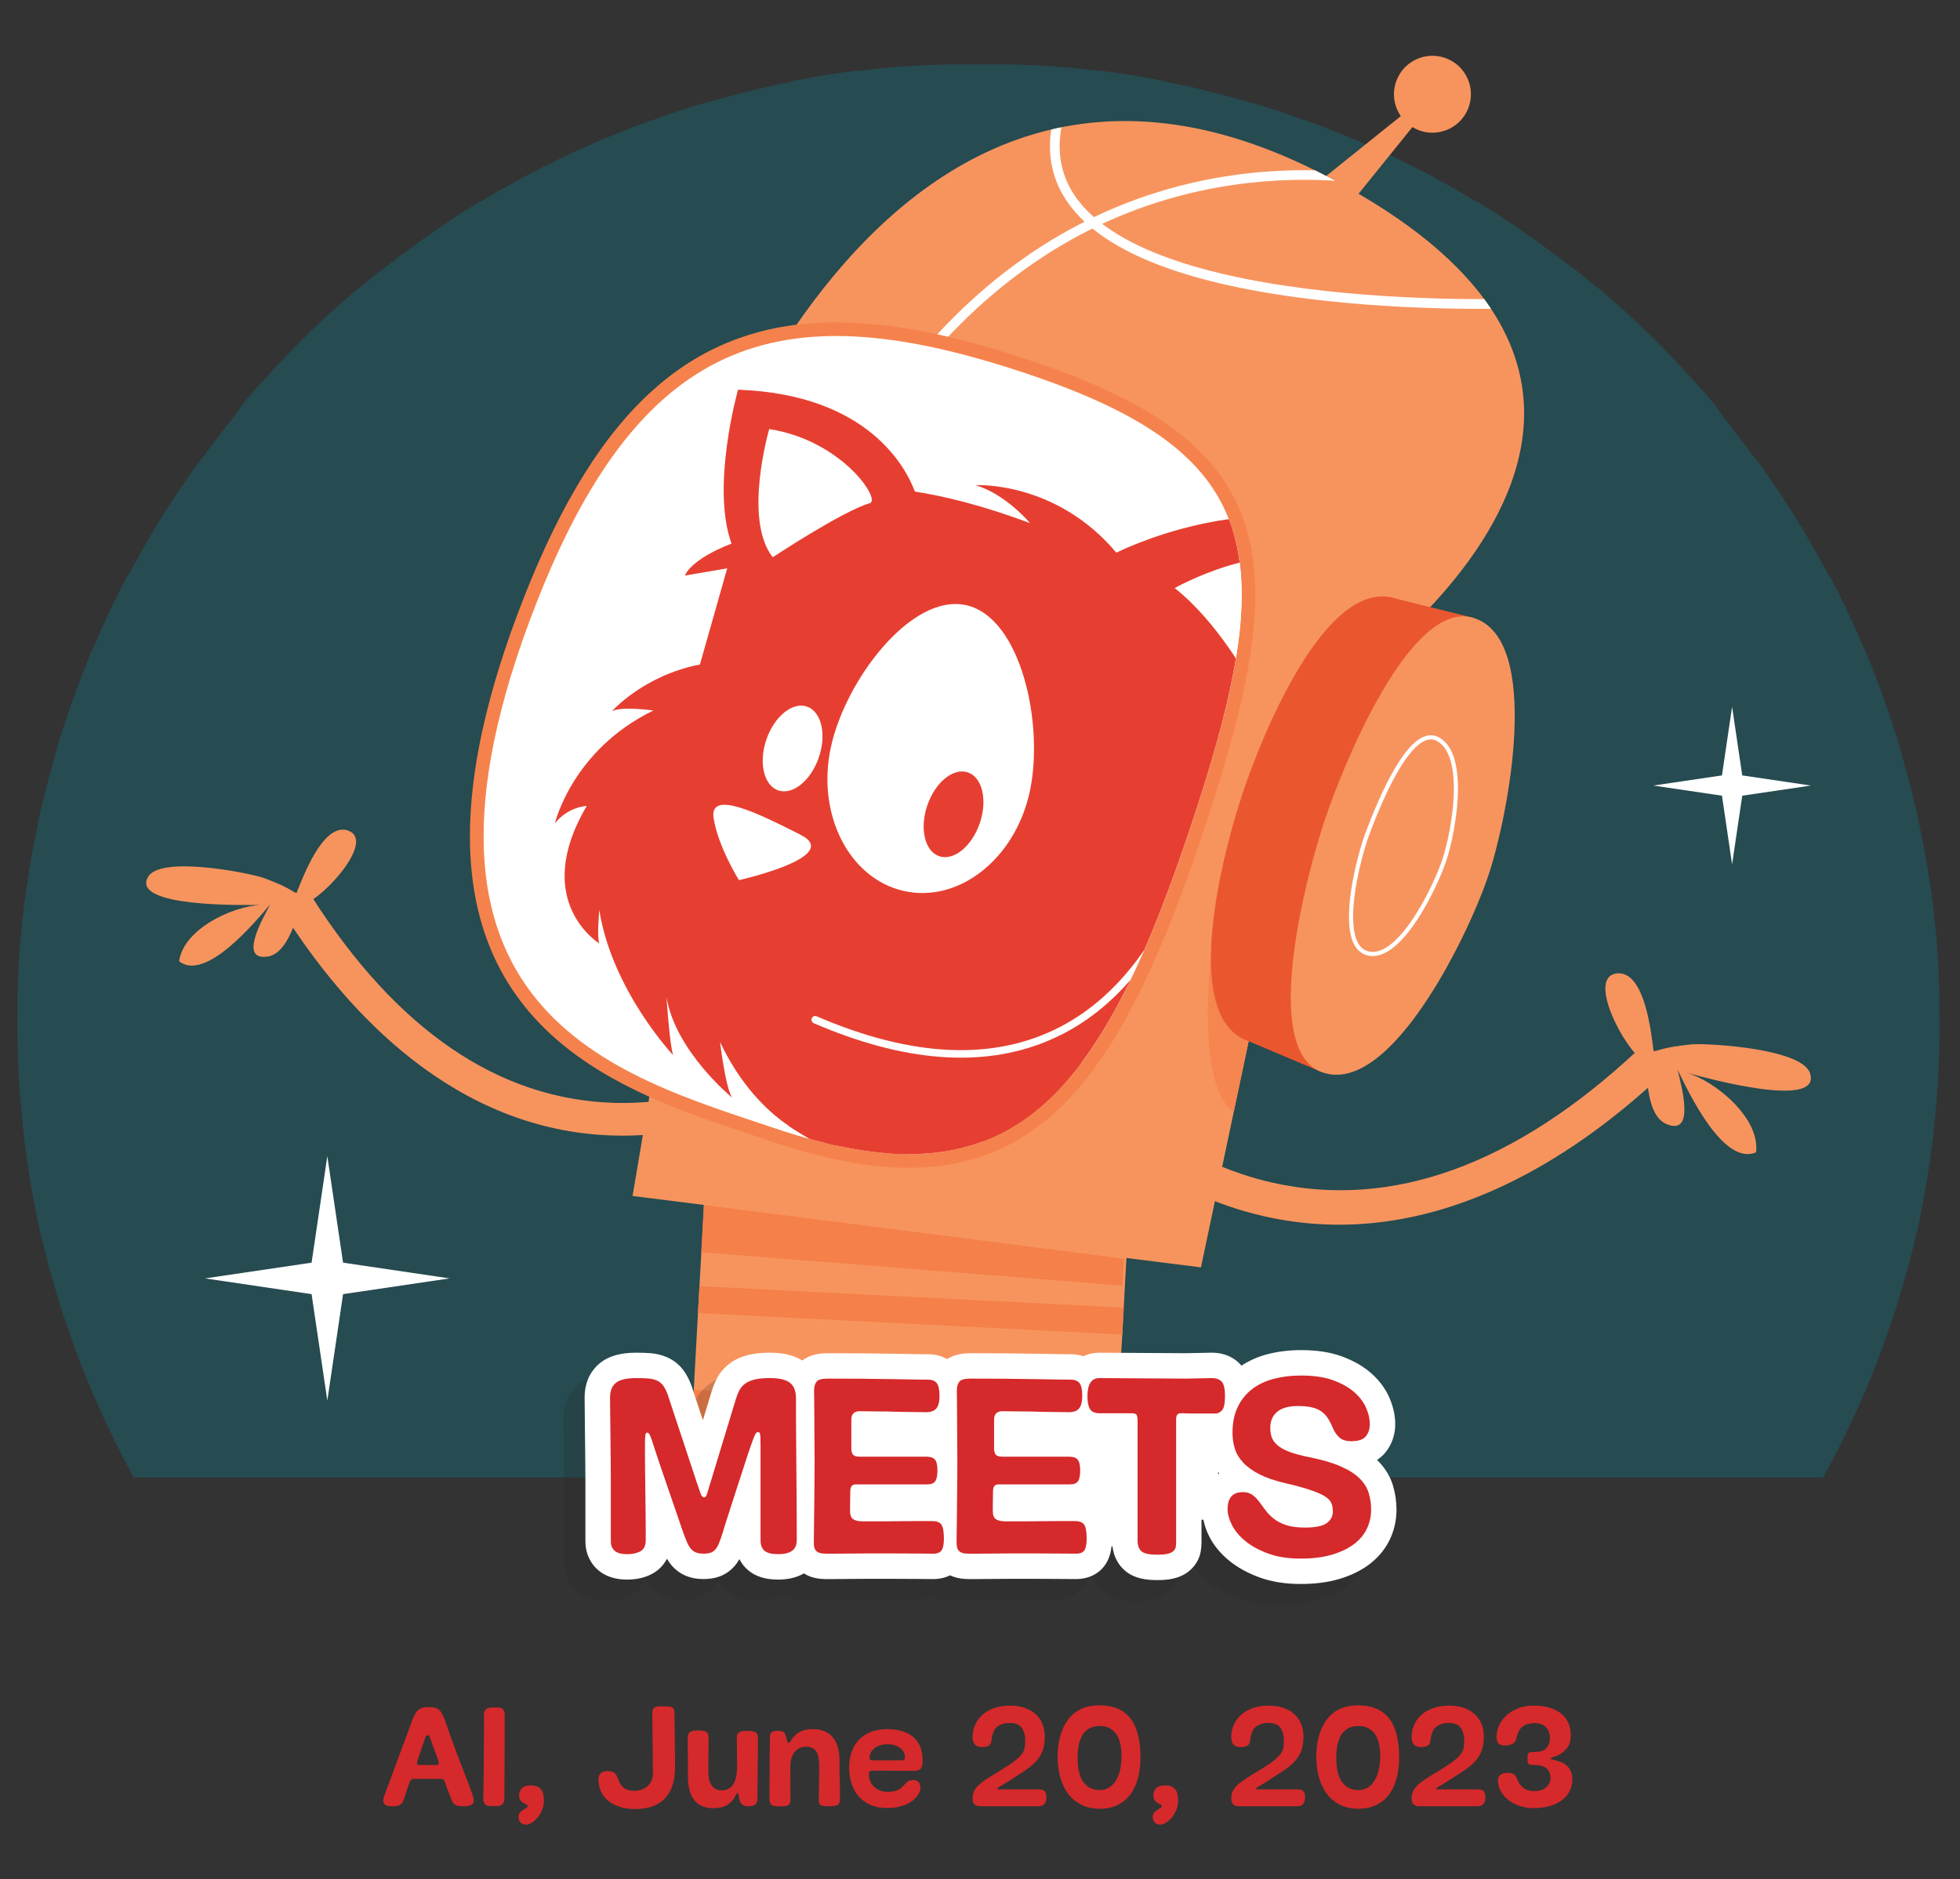
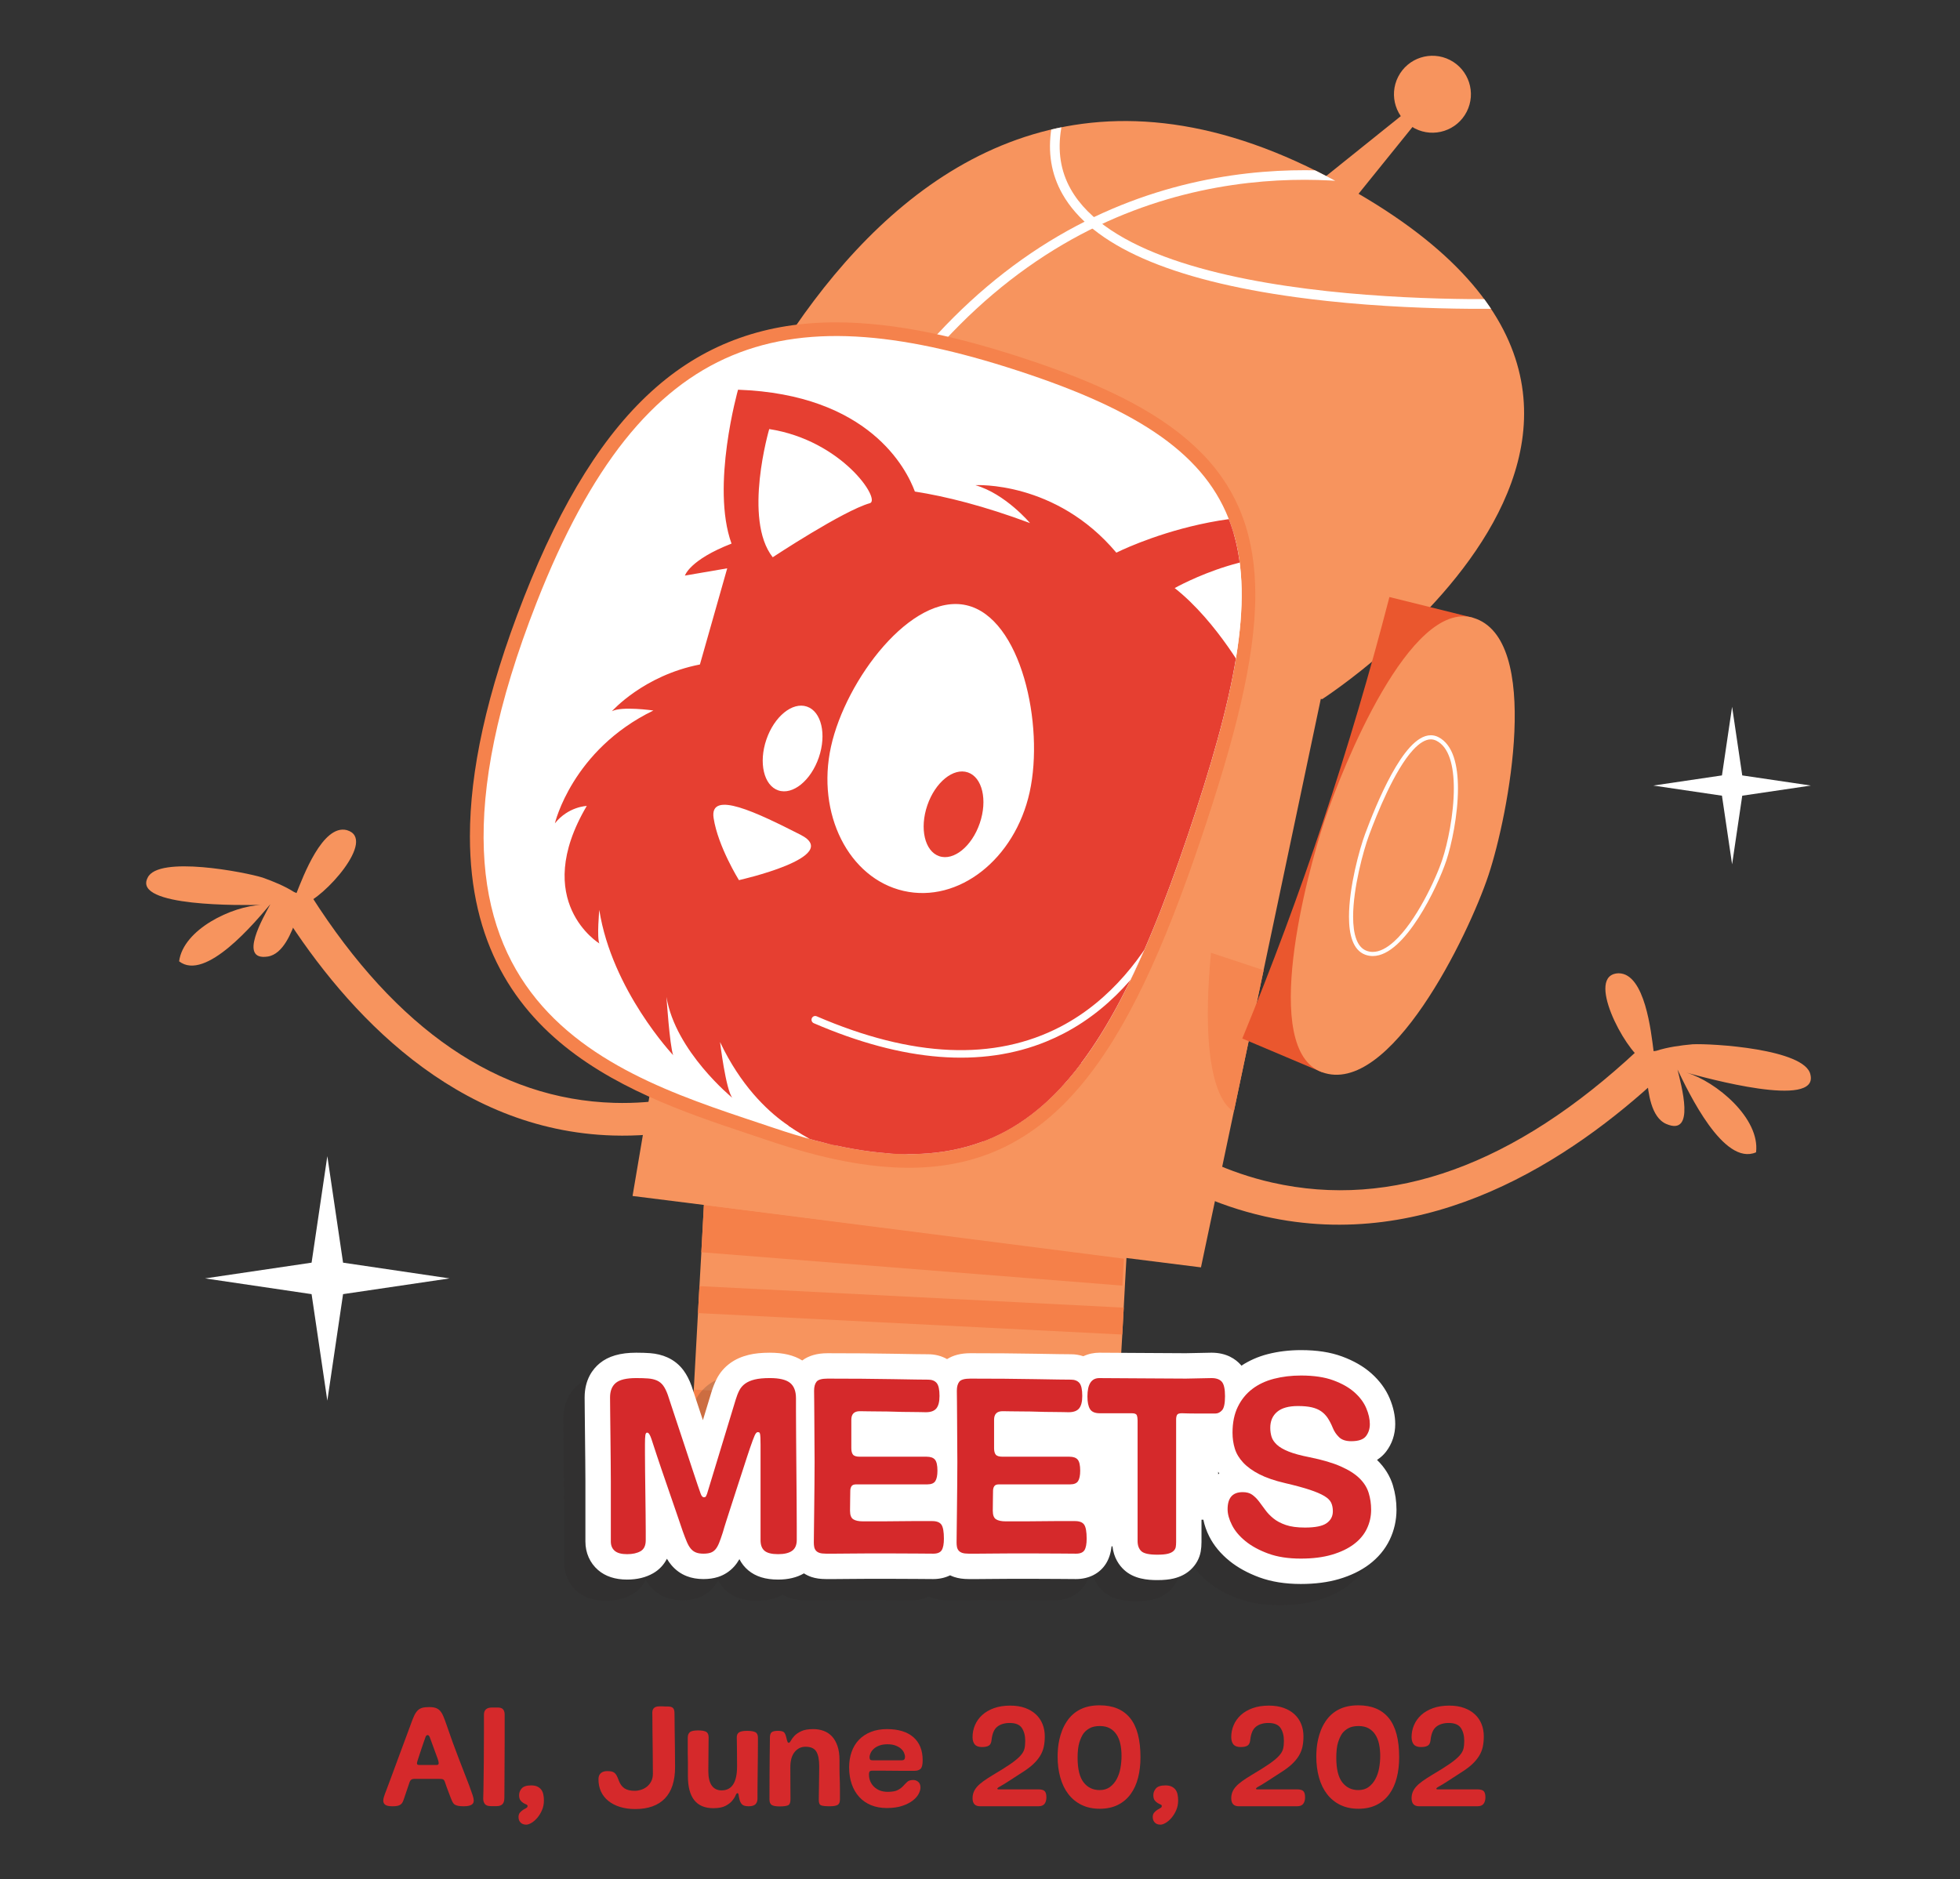
<svg xmlns="http://www.w3.org/2000/svg" viewBox="0 0 463 444">
  <rect x="0" y="0" width="463" height="444" fill="#333333" stroke="none" />
  <clipPath id="a">
    <path d="m156.793 143.538s43.164-159.108 154.581-102.926c108.912 54.917.969 124.556.969 124.556l-.337-.048-28.309 134.305-134.272-16.872 8.852-52.23 26.869-82.843z" />
  </clipPath>
  <clipPath id="b">
    <path d="m126.764 142.338c-38.064 96.944 19.313 111.737 56.144 124.182 53.627 18.119 75.475-3.473 97.644-69.077 22.167-65.605 18.9-89.941-37.476-108.99-57.192-19.325-91.002-10.573-116.312 53.885" />
  </clipPath>
  <g fill="#d5292b">
    <path d="m98.05 420.262c-.437 0-.741.068-.913.207-.173.138-.293.31-.362.517l-1.379 4.067c-.092.275-.189.517-.293.724s-.253.385-.448.534-.442.259-.74.327c-.299.069-.701.104-1.207.104-.804 0-1.367-.114-1.688-.345-.322-.229-.482-.562-.482-.999 0-.139.012-.271.034-.396s.063-.287.121-.482c.057-.195.138-.437.241-.725.104-.286.246-.66.431-1.12.437-1.148.936-2.492 1.499-4.032.562-1.539 1.12-3.05 1.672-4.532s1.051-2.826 1.499-4.032c.448-1.207.764-2.062.948-2.568.298-.85.574-1.551.827-2.102.252-.552.534-.982.844-1.293.311-.311.678-.522 1.104-.638.425-.114.971-.172 1.637-.172.621 0 1.132.068 1.534.206.401.139.746.368 1.034.689.287.322.539.741.758 1.258.218.518.453 1.144.707 1.879 1.033 3.033 2.027 5.773 2.98 8.22.954 2.447 1.752 4.51 2.396 6.187.391 1.058.673 1.851.845 2.379s.259.942.259 1.24c0 .161-.023.322-.069.482-.046.161-.155.311-.327.448-.173.138-.414.247-.724.327-.311.081-.73.121-1.259.121-.505 0-.913-.028-1.223-.086-.311-.058-.563-.138-.759-.241s-.351-.235-.465-.396c-.115-.16-.219-.345-.311-.552s-.213-.5-.362-.879-.299-.775-.447-1.188c-.15-.414-.306-.827-.466-1.241-.161-.414-.287-.781-.379-1.103-.115-.345-.259-.563-.431-.655-.173-.092-.523-.138-1.052-.138h-5.583zm5.101-3.274c.321 0 .482-.149.482-.448 0-.207-.08-.545-.241-1.017-.161-.471-.425-1.189-.792-2.154l-1.034-2.826c-.138-.413-.322-.62-.552-.62-.138 0-.253.058-.345.172-.092.115-.161.265-.207.448-.138.392-.27.765-.396 1.12-.126.356-.305.879-.534 1.568-.229.713-.413 1.27-.551 1.672s-.241.718-.311.947c-.068.23-.115.392-.138.482-.023.093-.034.185-.034.276 0 .253.172.379.517.379h4.136z" />
    <path d="m115.938 426.708c-.666 0-1.132-.167-1.396-.5-.265-.333-.396-.764-.396-1.293 0-.068.006-.241.018-.517.011-.275.022-.724.034-1.344.012-.621.022-1.465.034-2.533.012-1.069.029-2.431.052-4.085.022-3.147.035-5.617.035-7.41v-3.929c0-1.126.643-1.688 1.93-1.688h1.31c.598 0 1.022.144 1.275.431s.379.706.379 1.258v6.41c0 1.012-.006 2.189-.017 3.533-.013 1.344-.018 2.666-.018 3.964s-.006 2.476-.018 3.532c-.012 1.058-.017 1.792-.017 2.206 0 .713-.155 1.218-.466 1.517-.31.299-.753.448-1.327.448h-1.413z" />
    <path d="m124.313 431.085c-.574 0-1.022-.167-1.344-.5-.322-.333-.482-.764-.482-1.292 0-.414.098-.747.293-1 .194-.253.465-.494.81-.724.299-.185.546-.327.741-.431s.293-.259.293-.466c0-.16-.104-.28-.311-.361-.206-.08-.437-.195-.689-.345s-.482-.362-.688-.638c-.207-.275-.311-.678-.311-1.206 0-.598.207-1.132.62-1.603.414-.471 1.16-.707 2.24-.707.574 0 1.057.092 1.448.275.39.185.7.432.93.741.229.311.391.685.483 1.12.091.437.138.908.138 1.413 0 .851-.155 1.626-.466 2.327-.31.7-.684 1.304-1.12 1.809-.437.506-.891.896-1.361 1.172-.471.276-.879.414-1.224.414z" />
    <path d="m150.024 427.397c-1.311 0-2.499-.167-3.567-.5s-1.982-.805-2.74-1.413c-.759-.608-1.339-1.345-1.74-2.206-.402-.861-.604-1.832-.604-2.912 0-.644.184-1.126.552-1.448.367-.321.861-.482 1.481-.482.367 0 .689.023.965.069.276.046.518.144.725.293.206.149.39.368.551.654.161.288.333.685.518 1.189.298.827.741 1.442 1.326 1.844.586.402 1.396.604 2.431.604.482 0 .982-.08 1.499-.241.517-.16.982-.408 1.396-.741.414-.333.753-.752 1.017-1.258.265-.505.396-1.104.396-1.792 0-.414-.006-1.028-.017-1.845-.012-.814-.018-1.723-.018-2.723 0-.999-.012-2.033-.034-3.102-.023-1.068-.035-2.068-.035-2.999s-.006-1.734-.017-2.412c-.012-.678-.018-1.132-.018-1.361 0-.988.562-1.482 1.688-1.482h.707c.172 0 .315.006.431.018s.229.017.345.017h.482c.574 0 .982.115 1.224.345.241.23.362.644.362 1.241 0 .207.005.604.017 1.189s.018 1.274.018 2.067.012 1.649.034 2.568.035 1.809.035 2.671c0 .861.005 1.666.017 2.412.012.747.018 1.351.018 1.81 0 3.286-.805 5.762-2.413 7.428s-3.952 2.499-7.03 2.499z" />
    <path d="m178.941 424.915c0 .575-.161 1.023-.482 1.345-.322.322-.851.482-1.586.482-.758 0-1.287-.149-1.585-.448-.299-.298-.506-.712-.62-1.24-.093-.391-.155-.725-.19-1-.034-.275-.132-.413-.293-.413-.138 0-.281.184-.431.551-.149.368-.408.775-.775 1.224-.368.448-.896.856-1.585 1.224s-1.654.552-2.896.552c-3.998 0-5.997-2.527-5.997-7.583v-3.429c0-.333-.006-.626-.018-.879s-.017-.563-.017-.931v-3.826c0-.574.16-1.005.482-1.292.321-.287.977-.431 1.965-.431.872 0 1.504.109 1.896.327.39.219.586.66.586 1.327 0 .161-.006.58-.018 1.258s-.018 1.442-.018 2.292c0 .851-.006 1.688-.017 2.516-.012.827-.018 1.46-.018 1.896 0 1.517.27 2.654.81 3.412.54.759 1.315 1.138 2.327 1.138 2.435 0 3.653-1.896 3.653-5.687 0-1.057-.006-1.959-.018-2.706-.012-.746-.017-1.384-.017-1.913 0-.528-.007-.965-.018-1.31-.012-.345-.018-.654-.018-.931 0-.528.178-.913.534-1.154s.994-.362 1.913-.362c.873 0 1.517.104 1.93.311.414.207.621.632.621 1.275v1.706c0 .793-.006 1.688-.018 2.688-.012.999-.023 2.045-.034 3.136-.012 1.092-.023 2.114-.034 3.068-.013.953-.018 1.78-.018 2.481v1.326z" />
    <path d="m198.414 425.157c0 .62-.179 1.039-.534 1.258-.356.219-.994.327-1.913.327-.988 0-1.66-.074-2.016-.224-.357-.149-.534-.569-.534-1.259 0-.16.005-.586.017-1.274.012-.689.022-1.459.034-2.31.012-.85.023-1.688.035-2.516.011-.828.017-1.459.017-1.896 0-1.539-.229-2.688-.688-3.446-.46-.758-1.311-1.138-2.551-1.138-1.034 0-1.891.414-2.567 1.241-.679.827-1.018 2.033-1.018 3.619 0 2.091.006 3.722.018 4.894s.018 2.057.018 2.654c0 .758-.185 1.229-.552 1.413-.368.185-1.046.275-2.033.275-.851 0-1.46-.108-1.827-.327-.368-.218-.552-.66-.552-1.327 0-2.274.006-4.262.018-5.962s.022-3.148.034-4.343c.012-1.195.023-2.143.035-2.844.011-.701.017-1.189.017-1.465 0-.598.132-1.011.396-1.241.264-.229.764-.345 1.499-.345.667 0 1.126.099 1.379.293.253.196.46.649.62 1.362.115.505.207.827.276.965.068.138.16.206.275.206.16 0 .327-.166.5-.499.172-.333.448-.707.827-1.12.379-.414.919-.787 1.62-1.12.7-.333 1.648-.5 2.843-.5.873 0 1.689.138 2.447.413.759.276 1.413.707 1.965 1.293s.987 1.344 1.31 2.274c.321.931.482 2.04.482 3.326v2.172c0 .528.006.971.018 1.326.011.356.022.673.034.948s.022.609.034.999c.012.392.018.885.018 1.482v2.413z" />
    <path d="m217.438 422.33c0 .438-.144.931-.431 1.482-.288.552-.747 1.074-1.379 1.568s-1.453.913-2.464 1.258c-1.012.345-2.24.518-3.688.518-1.378 0-2.614-.225-3.705-.673-1.092-.448-2.021-1.091-2.792-1.93-.77-.839-1.361-1.85-1.774-3.033-.414-1.183-.62-2.51-.62-3.98 0-1.31.194-2.521.586-3.637.39-1.114.965-2.067 1.723-2.86.759-.793 1.694-1.413 2.81-1.861 1.114-.448 2.383-.672 3.809-.672 2.711 0 4.796.638 6.255 1.913s2.188 3.097 2.188 5.463c0 1.033-.167 1.706-.499 2.016-.334.311-.833.466-1.5.466h-2.809c-.678 0-1.401-.006-2.171-.018-.771-.011-1.494-.018-2.172-.018h-2.705c-.392 0-.627.081-.707.242-.081.16-.121.379-.121.654 0 1.172.408 2.148 1.224 2.93s1.879 1.172 3.188 1.172c1.08 0 1.884-.144 2.413-.431.528-.287.953-.608 1.274-.965.322-.356.638-.678.948-.966.311-.287.775-.431 1.396-.431.46 0 .862.15 1.207.448.345.299.517.747.517 1.344zm-4.515-6.444c.321 0 .545-.063.672-.189.126-.126.189-.328.189-.604 0-.321-.081-.66-.241-1.017-.161-.356-.408-.678-.741-.965s-.758-.528-1.275-.725c-.517-.194-1.144-.293-1.878-.293-.759 0-1.408.104-1.947.311-.54.207-.978.466-1.31.775-.334.311-.581.644-.741 1-.161.356-.241.684-.241.982 0 .253.046.437.138.551.092.115.298.173.62.173h6.756z" />
    <path d="m231.535 426.742c-1.194 0-1.792-.632-1.792-1.896 0-.505.086-.982.259-1.431.172-.448.448-.884.827-1.31.379-.425.873-.855 1.481-1.292.609-.437 1.35-.919 2.224-1.448 1.792-1.057 3.199-1.941 4.222-2.653s1.786-1.35 2.292-1.913c.505-.562.821-1.108.948-1.638.126-.527.189-1.148.189-1.86 0-1.241-.265-2.258-.793-3.051s-1.482-1.188-2.86-1.188c-1.219 0-2.2.293-2.947.879s-1.201 1.648-1.361 3.188c-.068.644-.287 1.074-.654 1.293-.368.219-.908.327-1.62.327-.781 0-1.345-.207-1.689-.62-.345-.414-.517-.988-.517-1.724 0-.987.189-1.93.568-2.826.38-.896.942-1.688 1.689-2.378.746-.689 1.677-1.235 2.791-1.638 1.114-.401 2.396-.603 3.844-.603 1.332 0 2.504.184 3.516.551 1.011.368 1.86.874 2.55 1.517.689.644 1.212 1.408 1.568 2.292.356.885.534 1.856.534 2.913 0 .896-.081 1.718-.241 2.464-.161.747-.448 1.459-.861 2.137-.414.678-.965 1.339-1.654 1.982s-1.552 1.287-2.585 1.93c-.689.437-1.275.815-1.758 1.138-.482.321-.926.608-1.327.861-.402.253-.793.5-1.172.741s-.822.5-1.327.775c-.184.115-.275.219-.275.311 0 .115.068.172.207.172h9.443c.712 0 1.212.133 1.499.396.287.265.431.764.431 1.499 0 .62-.144 1.126-.431 1.517s-.787.586-1.499.586h-13.718z" />
-     <path d="m259.761 427.328c-1.608 0-3.032-.305-4.273-.913s-2.28-1.459-3.119-2.551c-.839-1.091-1.471-2.396-1.896-3.912-.426-1.517-.638-3.171-.638-4.963 0-.574.028-1.206.086-1.896s.167-1.396.327-2.12c.161-.724.38-1.441.655-2.153s.632-1.401 1.068-2.068c.827-1.264 1.884-2.223 3.171-2.878 1.286-.655 2.826-.982 4.618-.982 3.171 0 5.572 1.006 7.204 3.016 1.631 2.011 2.446 5.096 2.446 9.255 0 1.746-.189 3.36-.568 4.842-.379 1.482-.965 2.77-1.758 3.86-.793 1.092-1.798 1.942-3.016 2.551s-2.654.913-4.309.913zm-3.791-17.819c-.391.552-.724 1.271-.999 2.154-.276.885-.414 2.098-.414 3.637 0 2.643.471 4.572 1.413 5.79s2.206 1.826 3.791 1.826c.966 0 1.775-.241 2.43-.724.655-.482 1.189-1.108 1.604-1.878.413-.77.706-1.632.879-2.585.172-.953.258-1.913.258-2.878 0-1.011-.092-1.947-.275-2.81-.185-.861-.482-1.607-.896-2.24-.413-.631-.942-1.125-1.585-1.481-.644-.356-1.425-.534-2.344-.534-.965 0-1.753.161-2.361.482-.608.322-1.108.735-1.499 1.24z" />
+     <path d="m259.761 427.328c-1.608 0-3.032-.305-4.273-.913s-2.28-1.459-3.119-2.551c-.839-1.091-1.471-2.396-1.896-3.912-.426-1.517-.638-3.171-.638-4.963 0-.574.028-1.206.086-1.896s.167-1.396.327-2.12c.161-.724.38-1.441.655-2.153s.632-1.401 1.068-2.068c.827-1.264 1.884-2.223 3.171-2.878 1.286-.655 2.826-.982 4.618-.982 3.171 0 5.572 1.006 7.204 3.016 1.631 2.011 2.446 5.096 2.446 9.255 0 1.746-.189 3.36-.568 4.842-.379 1.482-.965 2.77-1.758 3.86-.793 1.092-1.798 1.942-3.016 2.551s-2.654.913-4.309.913zm-3.791-17.819c-.391.552-.724 1.271-.999 2.154-.276.885-.414 2.098-.414 3.637 0 2.643.471 4.572 1.413 5.79s2.206 1.826 3.791 1.826c.966 0 1.775-.241 2.43-.724.655-.482 1.189-1.108 1.604-1.878.413-.77.706-1.632.879-2.585.172-.953.258-1.913.258-2.878 0-1.011-.092-1.947-.275-2.81-.185-.861-.482-1.607-.896-2.24-.413-.631-.942-1.125-1.585-1.481-.644-.356-1.425-.534-2.344-.534-.965 0-1.753.161-2.361.482-.608.322-1.108.735-1.499 1.24" />
    <path d="m274.134 431.085c-.574 0-1.022-.167-1.344-.5-.322-.333-.482-.764-.482-1.292 0-.414.098-.747.293-1 .194-.253.465-.494.81-.724.299-.185.546-.327.741-.431s.293-.259.293-.466c0-.16-.104-.28-.311-.361-.206-.08-.437-.195-.689-.345s-.482-.362-.688-.638c-.207-.275-.311-.678-.311-1.206 0-.598.207-1.132.62-1.603.414-.471 1.16-.707 2.24-.707.574 0 1.057.092 1.448.275.39.185.7.432.93.741.229.311.391.685.483 1.12.091.437.138.908.138 1.413 0 .851-.155 1.626-.466 2.327-.31.7-.684 1.304-1.12 1.809-.437.506-.891.896-1.361 1.172-.471.276-.879.414-1.224.414z" />
    <path d="m292.641 426.742c-1.194 0-1.792-.632-1.792-1.896 0-.505.086-.982.259-1.431.172-.448.448-.884.827-1.31.379-.425.873-.855 1.481-1.292.609-.437 1.35-.919 2.224-1.448 1.792-1.057 3.199-1.941 4.222-2.653s1.786-1.35 2.292-1.913c.505-.562.821-1.108.948-1.638.126-.527.189-1.148.189-1.86 0-1.241-.265-2.258-.793-3.051s-1.482-1.188-2.86-1.188c-1.219 0-2.2.293-2.947.879s-1.201 1.648-1.361 3.188c-.068.644-.287 1.074-.654 1.293-.368.219-.908.327-1.62.327-.781 0-1.345-.207-1.689-.62-.345-.414-.517-.988-.517-1.724 0-.987.189-1.93.568-2.826.38-.896.942-1.688 1.689-2.378.746-.689 1.677-1.235 2.791-1.638 1.114-.401 2.396-.603 3.844-.603 1.332 0 2.504.184 3.516.551 1.011.368 1.86.874 2.55 1.517.689.644 1.212 1.408 1.568 2.292.356.885.534 1.856.534 2.913 0 .896-.081 1.718-.241 2.464-.161.747-.448 1.459-.861 2.137-.414.678-.965 1.339-1.654 1.982s-1.552 1.287-2.585 1.93c-.689.437-1.275.815-1.758 1.138-.482.321-.926.608-1.327.861-.402.253-.793.5-1.172.741s-.822.5-1.327.775c-.184.115-.275.219-.275.311 0 .115.068.172.207.172h9.443c.712 0 1.212.133 1.499.396.287.265.431.764.431 1.499 0 .62-.144 1.126-.431 1.517s-.787.586-1.499.586h-13.718z" />
    <path d="m320.869 427.328c-1.608 0-3.032-.305-4.273-.913s-2.28-1.459-3.119-2.551c-.839-1.091-1.471-2.396-1.896-3.912-.426-1.517-.638-3.171-.638-4.963 0-.574.028-1.206.086-1.896s.167-1.396.327-2.12c.161-.724.38-1.441.655-2.153s.632-1.401 1.068-2.068c.827-1.264 1.884-2.223 3.171-2.878 1.286-.655 2.826-.982 4.618-.982 3.171 0 5.572 1.006 7.204 3.016 1.631 2.011 2.446 5.096 2.446 9.255 0 1.746-.189 3.36-.568 4.842-.379 1.482-.965 2.77-1.758 3.86-.793 1.092-1.798 1.942-3.016 2.551s-2.654.913-4.309.913zm-3.791-17.819c-.391.552-.724 1.271-.999 2.154-.276.885-.414 2.098-.414 3.637 0 2.643.471 4.572 1.413 5.79s2.206 1.826 3.791 1.826c.966 0 1.775-.241 2.43-.724.655-.482 1.189-1.108 1.604-1.878.413-.77.706-1.632.879-2.585.172-.953.258-1.913.258-2.878 0-1.011-.092-1.947-.275-2.81-.185-.861-.482-1.607-.896-2.24-.413-.631-.942-1.125-1.585-1.481-.644-.356-1.425-.534-2.344-.534-.965 0-1.753.161-2.361.482-.608.322-1.108.735-1.499 1.24z" />
    <path d="m335.241 426.742c-1.194 0-1.792-.632-1.792-1.896 0-.505.086-.982.259-1.431.172-.448.448-.884.827-1.31.379-.425.873-.855 1.481-1.292.609-.437 1.35-.919 2.224-1.448 1.792-1.057 3.199-1.941 4.222-2.653s1.786-1.35 2.292-1.913c.505-.562.821-1.108.948-1.638.126-.527.189-1.148.189-1.86 0-1.241-.265-2.258-.793-3.051s-1.482-1.188-2.86-1.188c-1.219 0-2.2.293-2.947.879s-1.201 1.648-1.361 3.188c-.068.644-.287 1.074-.654 1.293-.368.219-.908.327-1.62.327-.781 0-1.345-.207-1.689-.62-.345-.414-.517-.988-.517-1.724 0-.987.189-1.93.568-2.826.38-.896.942-1.688 1.689-2.378.746-.689 1.677-1.235 2.791-1.638 1.114-.401 2.396-.603 3.844-.603 1.332 0 2.504.184 3.516.551 1.011.368 1.86.874 2.55 1.517.689.644 1.212 1.408 1.568 2.292.356.885.534 1.856.534 2.913 0 .896-.081 1.718-.241 2.464-.161.747-.448 1.459-.861 2.137-.414.678-.965 1.339-1.654 1.982s-1.552 1.287-2.585 1.93c-.689.437-1.275.815-1.758 1.138-.482.321-.926.608-1.327.861-.402.253-.793.5-1.172.741s-.822.5-1.327.775c-.184.115-.275.219-.275.311 0 .115.068.172.207.172h9.443c.712 0 1.212.133 1.499.396.287.265.431.764.431 1.499 0 .62-.144 1.126-.431 1.517s-.787.586-1.499.586h-13.718z" />
-     <path d="m360.848 414.989c0-.413.092-.694.275-.845.184-.148.494-.224.931-.224h.276c1.447 0 2.44-.305 2.981-.913.539-.608.81-1.385.81-2.327 0-1.148-.322-2.033-.965-2.653-.644-.62-1.506-.931-2.585-.931-1.172 0-2.12.259-2.844.775s-1.224 1.431-1.499 2.74c-.138.689-.466 1.16-.982 1.413s-1.109.379-1.775.379-1.16-.166-1.481-.5c-.322-.333-.482-.879-.482-1.637 0-.712.166-1.493.499-2.344.333-.85.856-1.643 1.568-2.378s1.632-1.35 2.758-1.844c1.125-.494 2.481-.741 4.066-.741 1.448 0 2.717.178 3.809.534 1.091.356 1.993.844 2.706 1.465.712.62 1.246 1.35 1.603 2.188.355.839.534 1.74.534 2.705 0 1.265-.247 2.24-.741 2.93s-1.04 1.213-1.637 1.568c-.599.356-1.144.598-1.638.724-.494.127-.741.259-.741.396 0 .092.126.167.38.225.252.058.568.138.947.241.379.103.793.241 1.241.413.448.173.861.431 1.24.775s.695.781.948 1.31c.252.529.379 1.195.379 1.999 0 .896-.189 1.753-.568 2.568-.38.815-.948 1.533-1.706 2.154-.759.62-1.712 1.114-2.861 1.481-1.148.367-2.481.552-3.998.552-1.172 0-2.269-.173-3.291-.518s-1.913-.81-2.671-1.396c-.759-.586-1.361-1.28-1.81-2.085s-.672-1.666-.672-2.585c0-.528.189-.953.568-1.275.379-.321.936-.482 1.672-.482.643 0 1.131.098 1.465.293.332.195.625.626.879 1.292.344.874.838 1.546 1.481 2.017.644.472 1.493.707 2.551.707 1.194 0 2.125-.305 2.792-.914.666-.608.999-1.327.999-2.154 0-.965-.305-1.723-.913-2.274-.609-.552-1.695-.827-3.257-.827-.529 0-.868-.08-1.018-.241-.149-.16-.224-.448-.224-.861v-.896z" />
  </g>
-   <path d="m458.133 237.308c.03 1.46.07 2.92.07 4.39 0 16.7-1.8 32.9-5.2 48.6v.2c-.3.8-.5 1.8-.7 2.7-.3 1.1-.5 2.1-.8 3.2-.2.7-.4 1.5-.6 2.3-.2.9-.5 1.7-.7 2.5-.2.8-.5 1.6-.7 2.4-.2.8-.5 1.6-.7 2.4l-.6 1.9c-.2.9-.5 1.8-.8 2.7-.3.7-.5 1.4-.7 2-.3.8-.6 1.7-.9 2.6-1.5 4.3-3.1 8.5-4.8 12.6-.5 1.1-.9 2.1-1.4 3.2-2.7 6.2-5.7 12.2-8.9 18.1h-399.1c-.15-.29-.31-.57-.46-.86-2.53-4.69-4.92-9.45-7.14-14.32-.41-.89-.81-1.79-1.2-2.69-.03-.08-.07-.15-.1-.23-.5-1.1-.9-2.1-1.4-3.2-1.69-4.08-3.29-8.26-4.78-12.54-.01-.02-.01-.04-.02-.06-.3-.9-.6-1.8-.9-2.6-.04-.12-.08-.24-.12-.37-.16-.51-.34-1.07-.58-1.63-.3-.9-.6-1.8-.8-2.7l-.6-1.9c-.2-.8-.5-1.6-.7-2.4-.2-.8-.5-1.6-.7-2.4-.2-.8-.5-1.6-.7-2.5-.2-.8-.4-1.6-.6-2.3-.3-1.1-.5-2.1-.8-3.2-.2-.9-.4-1.9-.7-2.7v-.2c-3.4-15.7-5.2-31.9-5.2-48.6 0-1.47.04-2.93.07-4.39-.02-.21-.04-.41-.07-.61 0-1.1.1-2.3.1-3.4.1-1.4.1-2.8.2-4.2v-1c.1-1 .1-1.9.2-2.9 0-.5.1-1 .1-1.5 0-.9.1-1.9.2-2.8.1-1.2.3-2.4.4-3.6.1-.6.1-1.1.2-1.7v-.2c.1-1.1.3-2.1.4-3.1s.3-2.1.4-3.1c.2-.7.3-1.5.4-2.3.3-2 .6-4 1-5.9.1-.5.2-1.1.3-1.6.2-1 .4-1.9.6-3 .2-1.1.4-2.1.6-3.1 0-.2.1-.4.1-.6.2-.5.3-1.2.4-1.6.1-.4.2-.9.3-1.3.2-.8.4-1.6.6-2.4.47-1.87.94-3.74 1.49-5.61.21-.78.42-1.56.64-2.34.19-.81.42-1.63.67-2.45.1-.6.3-1.1.5-1.7v-.1c1.6-4.9 3.2-9.9 5.1-14.7.2-.7.5-1.3.7-1.9.3-.8.7-1.6 1-2.4.3-.8.6-1.7 1-2.5.14-.24.26-.48.37-.72l.09-.2c.08-.19.16-.39.24-.58.15-.34.29-.67.44-1 .75-1.73 1.52-3.45 2.32-5.16.08-.18.16-.35.24-.54l.13-.27c1.36-2.89 2.75-5.75 4.22-8.57l.86-1.3c.3-.55.59-1.11.89-1.66.6-1.1 1.3-2.3 1.8-3.2.5-.9 1.1-1.9 1.6-2.8.7-1.3 1.4-2.5 2.2-3.7.3-.6.6-1.1 1.1-1.8.4-.7.8-1.4 1.3-2.1.8-1.1 1.5-2.3 2.3-3.5.8-1.2 1.7-2.5 2.6-3.8.6-.9 1.1-1.6 1.8-2.6.7-1 1.5-1.9 2.2-2.8.7-.9 1.4-1.9 2.1-2.8.5-.7 1-1.3 1.5-2 1.09-1.43 2.22-2.86 3.37-4.27l1.74-2.6c1.05-1.26 2.11-2.5 3.19-3.73.1-.1.2-.2.3-.3 5.4-6.1 11.1-12 17.1-17.5q.1-.1.2-.2c.7-.6 1.5-1.3 2.2-1.9l.1-.1c1.1-1 2.3-2 3.4-3l1.1-.9s.1-.1.2-.1c.2-.2.5-.4.7-.6l2-1.6c1-.8 1.9-1.6 2.9-2.3.4-.3.7-.6 1.1-.8.8-.6 1.6-1.2 2.4-1.9l2.1-1.5c.3-.3.7-.5 1.1-.8.4-.2.9-.7 1.3-1 2.3-1.6 4.6-3.2 6.9-4.8 1.3-.8 2.5-1.7 3.8-2.5l3.9-2.4h.1l.9-.5c.7-.4 1.3-.8 2-1.2l1.72-.98.18-.12c1.1-.6 2.3-1.3 3.4-1.9 1.5-.8 2.9-1.6 4.4-2.4 1-.5 2.09-1.1 3.19-1.6l.01-.01c.6-.29 1.3-.69 2-.99.33-.17.66-.33 1-.5 1.4-.7 2.7-1.3 4-1.9l2.3-1c.6-.3 1.2-.5 1.8-.8 2.5-1.1 5-2.1 7.5-3.1 1.1-.5 2.3-.9 3.4-1.3l1.1-.4c.8-.3 1.5-.6 2.3-.8 1.1-.4 2.3-.8 3.4-1.2 1-.3 2-.7 2.9-1l2.5-.8c.9-.3 1.8-.5 2.7-.8l5.4-1.5 2.7-.7.13-.03c1.03-.27 2.06-.53 3.11-.79.75-.18 1.51-.41 2.26-.58.9-.2 2-.5 3.1-.7l1-.2 1.4-.3 1.5-.3 1.5-.4 1.7-.3 1-.2c.5-.1 1.1-.2 1.6-.3l.5-.1c1-.2 2-.3 3-.5 1.4-.2 2.8-.4 4.2-.6.3 0 .7-.1 1-.1.6-.1 1.2-.2 1.8-.2l2.1-.2c3.9-.5 7.9-.8 11.9-1 .5 0 1-.1 1.5-.1h.1c.9 0 1.8-.1 2.7-.1l3.1-.1h13.9l3.1.1c.9 0 1.8.1 2.7.1h.1c.5 0 1 .1 1.5.1 4 .2 8 .5 11.9 1l2.1.2c.6 0 1.2.1 1.8.2.3 0 .7.1 1 .1 1.4.2 2.8.4 4.2.6 1 .2 2 .3 3 .5l.5.1c.5.1 1.1.2 1.6.3l1 .2 1.7.3 1.5.4 1.5.3 1.4.3 1 .2c1.1.2 2.2.5 3.1.7.75.17 1.51.4 2.26.58 1.04.26 2.08.52 3.11.79l.13.03 2.7.7 5.4 1.5c.9.3 1.8.5 2.7.8l2.5.8c.9.3 1.9.7 2.9 1 1.1.4 2.3.8 3.4 1.2.8.2 1.5.5 2.3.8l1.1.4c1.1.4 2.3.8 3.4 1.3 2.5 1 5 2 7.5 3.1.6.3 1.2.5 1.8.8l2.3 1c1.3.6 2.6 1.2 4 1.9.33.17.67.33 1 .5.7.3 1.4.7 1.99.99l.02.01c1.1.5 2.19 1.1 3.19 1.6 1.5.8 2.9 1.6 4.4 2.4 1.1.6 2.3 1.3 3.4 1.9l.18.12 1.72.98c.7.4 1.3.8 2 1.2l.9.5h.1l3.9 2.4c1.3.8 2.5 1.7 3.8 2.5 2.3 1.6 4.6 3.2 6.9 4.8.4.3.9.8 1.3 1 .4.3.8.5 1.1.8l2.1 1.5c.8.7 1.6 1.3 2.4 1.9.4.2.7.5 1.1.8 1 .7 1.9 1.5 2.9 2.3l2 1.6c.2.2.5.4.7.6.1 0 .2.1.2.1l1.1.9c1.1 1 2.3 2 3.4 3l.1.1c.7.6 1.5 1.3 2.2 1.9q.1.1.2.2c6 5.5 11.7 11.4 17.1 17.5.1.1.2.2.3.3 1.08 1.23 2.14 2.47 3.19 3.73l1.74 2.6c1.15 1.41 2.28 2.84 3.37 4.27.5.7 1 1.3 1.5 2 .7.9 1.4 1.9 2.1 2.8.7.9 1.5 1.8 2.2 2.8.7 1 1.2 1.7 1.8 2.6.9 1.3 1.8 2.6 2.6 3.8.8 1.2 1.5 2.4 2.3 3.5.5.7.9 1.4 1.3 2.1.5.7.8 1.2 1.1 1.8.8 1.2 1.5 2.4 2.2 3.7.5.9 1.1 1.9 1.6 2.8.5.9 1.2 2.1 1.8 3.2.3.55.59 1.11.88 1.66l.87 1.3c1.47 2.82 2.86 5.68 4.21 8.57l.14.27c.08.19.16.36.24.54.8 1.71 1.57 3.43 2.32 5.16.15.33.29.66.44 1 .08.19.16.39.24.58l.09.2c.11.24.23.48.37.72.4.8.7 1.7 1 2.5.3.8.7 1.6 1 2.4.2.6.5 1.2.7 1.9 1.9 4.8 3.5 9.8 5.1 14.7v.1c.2.6.4 1.1.5 1.7.25.82.48 1.64.67 2.45.22.78.43 1.56.64 2.34.55 1.87 1.02 3.74 1.49 5.61.2.8.4 1.6.6 2.4.1.4.2.9.3 1.3.1.4.2 1.1.4 1.6 0 .2.1.4.1.6.2 1 .4 2 .6 3.1.2 1.1.4 2 .6 3 .1.5.2 1.1.3 1.6.4 1.9.7 3.9 1 5.9.1.8.2 1.6.4 2.3.1 1 .3 2.1.4 3.1s.3 2 .4 3.1v.2c.1.6.1 1.1.2 1.7.1 1.2.3 2.4.4 3.6.1.9.2 1.9.2 2.8 0 .5.1 1 .1 1.5.1 1 .1 1.9.2 2.9v1c.1 1.4.1 2.8.2 4.2 0 1.1.1 2.3.1 3.4-.03.2-.05.4-.07.61z" fill="#264b51" />
  <path d="m67.048 215.853 6.51-4.144c20.12 31.595 44.175 48.03 71.497 48.846 20.243.604 34.688-7.938 34.831-8.026l3.979 6.613c-.664.399-16.555 9.798-39.04 9.128-37.408-1.118-62.943-29.122-77.776-52.416z" fill="#f7945e" />
  <path d="m71.843 213.522c4.433-1.157 17.415-15.312 10.064-17.408-5.703-1.422-10.308 10.997-11.862 14.872l-.551-.226c-2.243-1.429-4.992-2.549-7.459-3.425-4.094-1.284-24.638-5.279-27.147.012-3.704 6.991 22.608 6.509 26.86 6.44-6.896.279-18.44 5.749-19.436 13.33 6.242 4.861 17.901-9.19 21.552-13.498-1.619 3.075-7.715 13.47-.616 12.371 3.684-.56 5.661-5.806 6.751-8.84l1.842-3.628z" fill="#f7945e" />
  <path d="m392.408 254.136-5.585-5.978c-29.011 27.113-58.052 37.621-86.317 31.232-20.939-4.733-33.509-17.325-33.633-17.452l-5.833 5.735c.577.587 14.403 14.438 37.663 19.696 38.698 8.747 72.318-13.245 93.706-33.234z" fill="#f7945e" />
  <path d="m388.104 250.474c-4.245-2.359-13.828-20.325-5.726-20.531 6.231.048 7.671 14.015 8.243 18.404l.624-.085c2.681-.874 5.801-1.297 8.563-1.545 4.542-.233 26.689 1.1 27.864 7.193 1.953 8.156-24.93.703-29.277-.494 7.008 2.112 17.41 10.78 16.427 18.825-7.693 3.341-15.946-14.168-18.554-19.556.849 3.585 4.356 15.869-2.641 12.862-3.631-1.549-4.275-7.458-4.591-10.86l-.931-4.212z" fill="#f7945e" />
  <path d="m267.376 273.894-.44 7.98-.42 7.56-.39 7.04-.03.74-.31 5.52-.33 6.2-.28 5.17-.06 1.05-.01.14v.13l-.09 1.56-.2 3.48-.73 13.32v.01l-.28 5.24-.11 1.96h-.01l-.39 7.17-.1 1.84-.02.39v.04l-.26 4.93-.14 2.52c-4.06 1.52-8.19 2.86-12.41 4-2.39.65-4.8 1.25-7.24 1.78-2.55.55-5.12 1.03-7.7 1.45-2.34.38-4.68.69-7.06.94-3.43.4-6.89.65-10.4.79-1.84.07-3.7.1-5.56.1-.55 0-1.08 0-1.62-.01-1.03-.01-2.06-.03-3.08-.07-1.55-.04-3.11-.13-4.66-.23h-.15c-1.43-.1-2.86-.21-4.28-.35l-.5-.04-.19-.02h-.01c-4.521-.45-8.98-1.11-13.37-1.97-.32-.06-.64-.12-.95-.19-1.21-.25-2.41-.5-3.61-.78-1.79-.41-3.56-.86-5.32-1.34-2.46-.66-4.9-1.4-7.29-2.19-1.72-.56-3.42-1.16-5.1-1.79l.03-.9.41-7.19.37-6.8.02-.4v-.01l.39-7.17.39-7.2.72-13.13.271-4.94.08-1.42.27-4.95.45-8 .28-5.12.07-1.39.25-4.67v-.01l.05-.96.37-6.75.47-8.57 13.37.74h.01l13.7.75h.06c.01.01.01 0 .01 0l31.22 1.72h.03l9.27.51 32.54 1.79z" fill="#f7945e" />
  <path d="m265.015 316.984-.19 3.49-.01-.01z" fill="#2d4242" />
  <path d="m265.455 308.934-.28 5.17-.06 1.05-.01.14-100.229-5.07.08-1.42.27-4.95z" fill="#f58049" />
  <path d="m166.274 284.666 99.226 12.708-.057 1.05-.301 5.308v.002l-99.472-7.883.355-6.507z" fill="#f58049" />
  <path d="m263.685 340.994h.01l.11-1.96.28-5.24m-100.34-2.79-.25 4.49" fill="none" />
  <path d="m163.889 328.298 100.194 5.494-.28 5.241-.107 1.957-100.196-5.492v-.007l.242-4.487z" fill="#f58049" />
  <path d="m263.175 350.394.02-.39.11-1.84m-.01 0-.1 1.84-.02.39v.04m-100.47-.56h.01l.37-6.8z" fill="none" />
  <path d="m163.103 342.671 100.199 5.494-.002.002-.122 2.268-.27 4.928-100.191-5.493z" fill="#f58049" />
  <path d="m149.425 282.556 134.273 16.867 7.78-36.898 7.014-33.303 13.513-64.1.342.046s107.938-69.64-.978-124.559c-111.414-56.183-154.581 102.924-154.581 102.924l28.353 3.945-26.869 82.841-8.848 52.237z" fill="#f7945e" />
  <path d="m286.067 225.101 12.426 4.121-7.014 33.303s-8.72-2.525-5.412-37.423z" fill="#f58650" />
  <path d="m328.215 141.052c7.922 1.964 11.883 2.947 19.806 4.911-9.49 36.706-21.341 72.277-35.763 107.34-7.517-3.18-11.276-4.769-18.793-7.949 14.014-34.071 25.529-68.635 34.751-104.303z" fill="#ea572e" />
-   <path d="m293.529 187.436c-4.985 14.961-13.97 50.748-.065 57.919 14.457 7.455 34.659-32.638 38.784-45.019 4.125-12.381 11.976-56.584-4.033-59.284-15.456-2.607-29.701 31.423-34.686 46.384z" fill="#ea572e" />
  <path d="m312.888 193.886c-4.249 12.752-15.239 54.05-.631 59.418 16.059 5.901 34.586-32.221 39.35-46.517 4.763-14.297 12.78-55.92-3.587-60.823-14.929-4.472-30.883 35.171-35.132 47.923z" fill="#f7945e" />
  <path d="m322.959 197.116.457.17c-1.354 3.627-3.782 12.554-3.777 19.284-.001 2.05.226 3.893.748 5.297.527 1.41 1.31 2.349 2.443 2.768.483.177.965.26 1.455.26 1.597.005 3.324-.909 5.035-2.462 5.145-4.643 9.878-14.776 11.407-19.397 1.195-3.579 2.707-10.592 2.704-16.768.001-2.628-.274-5.104-.939-7.087-.667-1.989-1.704-3.453-3.206-4.191-.435-.213-.859-.308-1.291-.309-1.279-.011-2.735.9-4.193 2.493-4.395 4.762-8.553 15.168-10.385 20.112l-.457-.17-.457-.17c1.237-3.321 3.49-9.068 6.206-14.01 1.36-2.472 2.833-4.743 4.375-6.423 1.542-1.67 3.168-2.797 4.911-2.808.58-0 1.162.133 1.722.409 1.816.894 2.989 2.626 3.7 4.756.714 2.136.988 4.702.99 7.397-.003 6.334-1.525 13.381-2.754 17.076-1.059 3.174-3.506 8.737-6.608 13.551-1.552 2.406-3.265 4.623-5.07 6.26-1.803 1.631-3.714 2.709-5.689 2.714-.6 0-1.201-.103-1.791-.32-1.471-.538-2.444-1.775-3.021-3.344-.582-1.575-.808-3.515-.809-5.636.006-6.951 2.45-15.881 3.838-19.624l.457.17z" fill="#fff" />
  <path d="m330.288 18.12c2.289-4.468 7.766-6.234 12.234-3.945 4.468 2.289 6.234 7.766 3.945 12.234-2.289 4.468-7.766 6.234-12.234 3.945-4.468-2.289-6.234-7.766-3.945-12.234z" fill="#f7945e" />
  <path d="m338.067 24.55-27.942 34.608-3.999-11.833 29.762-23.891z" fill="#f7945e" />
  <g clip-path="url(#a)" fill="#fff">
    <path d="m161.952 242.121c4.538-41.898 12.884-77.765 24.944-107.022 13.575-32.935 31.924-57.769 54.538-73.814 45.404-32.217 93.182-17.947 93.659-17.798l-.673 2.175c-.47-.144-47.237-14.072-91.706 17.506-22.249 15.799-40.325 40.303-53.728 72.833-11.959 29.025-20.243 64.628-24.758 106.237-.742-.099-1.503-.139-2.276-.118z" />
    <path d="m306.316 70.237c2.328.316 4.717.606 7.18.873 25.193 2.72 48.56 1.655 48.793 1.644l-.108-2.274c-.922.044-92.38 4.031-109.239-25.779-4.816-8.517-2.995-19.219 5.413-31.807l-1.892-1.265c-8.926 13.362-10.777 24.866-5.502 34.193 6.873 12.152 25.484 20.355 55.356 24.415z" />
  </g>
  <path d="m126.765 142.339 3.003 1.179c-8.737 22.246-12.311 39.953-12.307 54.056.005 11.669 2.416 20.866 6.378 28.36 5.941 11.22 15.501 18.781 26.407 24.487 10.892 5.699 23.029 9.443 33.695 13.042 11.866 4.012 22.011 5.984 30.752 5.981 7.517-.005 13.988-1.433 19.837-4.281 8.755-4.271 16.266-11.856 23.244-23.268 6.97-11.396 13.324-26.546 19.719-45.485 8.036-23.744 12.611-41.926 12.592-55.912-.001-6.119-.855-11.421-2.604-16.132-2.633-7.054-7.258-12.908-14.643-18.274-7.377-5.35-17.524-10.101-30.798-14.582-16.96-5.735-31.698-8.901-44.514-8.896-14.976.031-27.277 4.186-38.301 13.758-11.011 9.587-20.713 24.855-29.459 47.145l-3.003-1.179-3.003-1.179c8.973-22.837 19.073-39.044 31.224-49.651 12.138-10.621 26.359-15.377 42.541-15.347 13.877.005 29.236 3.379 46.58 9.235 18.158 6.147 31.176 12.873 39.847 21.747 4.324 4.433 7.515 9.415 9.576 14.975 2.066 5.56 3.008 11.664 3.008 18.379-.019 15.363-4.841 33.99-12.931 57.977-8.651 25.561-17.248 44.675-28.054 57.7-5.404 6.504-11.402 11.475-18.194 14.786-6.789 3.316-14.33 4.939-22.666 4.935-9.711-.003-20.51-2.164-32.818-6.32-14.059-4.769-31.558-9.922-45.816-20.341-7.123-5.213-13.433-11.796-17.923-20.282-4.496-8.483-7.133-18.822-7.128-31.378.004-15.195 3.817-33.647 12.754-56.414l3.003 1.179z" fill="#f5824c" />
  <path d="m126.765 142.339c-38.064 96.945 19.313 111.736 56.144 124.18 53.626 18.12 75.475-3.472 97.642-69.077 22.167-65.605 18.9-89.94-37.476-108.989-57.193-19.325-91.001-10.573-116.31 53.885z" fill="#fff" />
  <g clip-path="url(#b)">
    <path d="m239.771 261.328 46.365-19.595 10.77-57.545 3.132-18.32 18.729-34.136-10.226-8.545-31.287 5.851-34.391 15.348-42.269-34.534-21.407-17.458.811 47.429-21.47 36.367 5.865 37.584 33.027 39.491z" fill="#fff" />
    <path d="m138.606 190.409c-13.321 22.583 2.981 32.495 2.981 32.495-.626-1.323-.024-7.934-.024-7.934 2.987 18.989 17.451 34.312 17.451 34.312-.82-2.3-1.579-13.759-1.579-13.759 2.099 12.877 15.57 23.854 15.57 23.854-1.551-1.861-2.914-13.193-2.914-13.193 4.843 10.227 11.011 16.062 15.279 19.137 3.002 2.163 5.064 2.96 5.064 2.96.683.295 1.357.574 2.025.846l-.001.002-.128.075c3.364.845 6.69 2.094 9.892 3.756-11.973-6.215-7.485-2.794.098-1.807 5.561.723 9.183 2.155 14.191 1.202 10.404-1.982 20.743-3.623 31.252-5.01 11.491-1.517 18.351-4.332 28.8-7.528 2.184-.326 4.37-.643 6.556-.955 3.897-2.836 7.846-5.471 12.036-7.946.682-.403 1.388-.731 2.088-1.079 3.561-7.183 5.493-12.821 5.493-12.821.9 2.745.024 7.073-1.223 11.035 1.798-.59 3.632-.986 5.48-1.258l.121-.183c.557-.756 1.142-1.386 1.763-1.939-.23.107-.46.216-.687.328 4.348-10.664 4.171-23.557 4.171-23.557 3.552 4.504 1.887 18.114 1.887 18.114 13.882-20.184-8.09-52.162-8.09-52.162 6.052 4.081 14.947 19.87 14.947 19.87-2.665-16.508-20.59-32.596-20.59-32.596 23.739-33.1 23.096-47.966 23.096-47.966-27.316-12.674-59.9 3.87-59.9 3.87-14.364-17.085-33.309-15.948-33.309-15.948 7.1 2.027 12.918 8.958 12.918 8.958-10.889-4.06-19.891-6.308-27.201-7.449-2.006-5.416-10.872-22.963-41.774-24.06 0 0-6.457 22.805-1.538 36.357-9.934 3.861-11.01 7.555-11.01 7.555l9.993-1.715-6.45 22.719c-13.317 2.59-20.787 11.047-20.787 11.047 2.341-1.253 9.796-.172 9.796-.172-19.205 9.321-23.267 26.659-23.267 26.659 3.177-3.992 7.525-4.113 7.525-4.113zm138.882-51.474s21.25-11.986 35.035-5.393c0 0-6.724 19.444-17.565 26.992 0 0-7.289-13.584-17.47-21.599zm-81.19 37.471c3.49-15.854 19.042-36.38 32.002-33.415 12.96 2.966 18.419 28.301 14.93 44.156-3.489 15.854-16.823 26.301-29.783 23.335-12.959-2.966-20.637-18.222-17.149-34.076zm-7.191 20.811c10.199 5.184-14.549 10.722-14.549 10.722s-4.951-7.924-5.988-14.68c-1.036-6.759 10.339-1.228 20.537 3.958zm-7.397-95.848c17.21 2.675 26.484 16.75 23.77 17.514-6.29 1.771-22.944 12.772-22.944 12.772-7.069-8.973-.826-30.286-.826-30.286z" fill="#e63f31" />
    <path d="m313.063 222.008s-1.408 33.858-18.47 47.558c0 0 5.973-13.772 6.585-20.253 0 0-8.086 26.248-47.18 31.157 0 0 10.507-3.654 18.543-13.57 0 0-50.894 23.807-86.339-.983l71.741-15.325s33.418-29.626 34.189-29.681c.771-.055 20.93 1.097 20.93 1.097z" fill="#e63f31" />
    <path d="m247.176 246.064c-15.314 6.262-33.769 4.814-54.943-4.328-.445-.192-.653-.713-.465-1.163s.702-.659 1.147-.467c22.618 9.765 41.999 10.593 57.601 2.458 24.275-12.656 31.063-43.036 31.129-43.342.103-.478.569-.78 1.041-.674.472.106.771.579.669 1.057-.068.314-7.037 31.503-32.034 44.535-1.355.707-2.737 1.348-4.146 1.924z" fill="#fff" />
  </g>
  <ellipse cx="225.275" cy="192.393" fill="#e63f31" rx="10.461" ry="6.546" transform="matrix(.324 -.946 .946 .324 -29.743 343.157)" />
  <ellipse cx="187.255" cy="176.845" fill="#fff" rx="10.461" ry="6.546" transform="matrix(.324 -.946 .946 .324 -40.733 296.68)" />
  <path d="m215.897 342.37c.373-3.739.594-7.618.946-11.459-.895.136-1.776.3-2.626.519-2.552.658-4.831 1.743-6.773 3.221-1.83 1.391-3.328 3.126-4.462 5.163 4.188 1.421 8.458 2.665 12.795 3.735.04-.393.082-.787.121-1.178z" fill="#d0d1d1" />
  <path d="m254.73 346.95c.007-.332.014-.656.024-.974-.001.321-.004.646-.007.974z" fill="#d7d7d7" />
  <path d="m324.048 355.949c-.682-2.225-1.928-4.236-3.705-5.979-.021-.02-.041-.039-.061-.059.95-.604 1.646-1.306 2.146-1.956 1.412-1.838 2.159-4.084 2.159-6.497 0-1.986-.448-4.049-1.332-6.132-.918-2.161-2.369-4.135-4.318-5.869-1.84-1.634-4.171-2.976-6.932-3.989-2.749-1.006-5.911-1.495-9.668-1.495-2.774 0-5.426.32-7.883.954-2.297.593-4.369 1.52-6.205 2.726-.059-.071-.104-.146-.166-.216-1.165-1.302-3.305-2.853-6.883-2.853l-6.108.122c-1.907 0-3.727-.01-5.463-.031-1.795-.02-3.527-.03-5.198-.03-1.624 0-3.227-.01-4.811-.03-1.635-.021-3.279-.03-4.933-.03-1.248 0-2.56.258-3.779.833-.916-.304-1.903-.467-2.94-.467-.436 0-1.386-.01-2.85-.029-1.5-.021-3.332-.051-5.501-.092-2.197-.04-4.631-.071-7.306-.093-2.662-.02-5.364-.03-8.107-.03-2.208 0-4.036.474-5.485 1.393-1.302-.75-2.826-1.148-4.473-1.148-.436 0-1.386-.01-2.85-.029-1.5-.021-3.332-.051-5.501-.092-2.197-.04-4.631-.071-7.306-.093-2.662-.02-5.364-.03-8.107-.03-2.458 0-4.457.575-5.972 1.713-1.951-1.232-4.466-1.835-7.651-1.835-1.964 0-3.599.166-4.995.507-1.673.408-3.14 1.063-4.353 1.942-1.358.981-2.433 2.228-3.188 3.693-.495.955-.924 2.034-1.268 3.182l-2.013 6.617c-.132-.398-.263-.791-.392-1.179-.546-1.637-1.021-3.07-1.427-4.311-.411-1.253-.857-2.597-.857-2.597-.525-1.442-1.135-2.628-1.866-3.63-1.006-1.372-2.299-2.421-3.854-3.121-1.219-.546-2.587-.881-4.074-.996-.954-.073-2.033-.108-3.297-.108-3.746 0-6.561.815-8.608 2.497-1.625 1.337-3.562 3.825-3.562 8.084 0 .624.01 1.79.03 3.494l.122 11.534c.021 1.971.031 3.559.031 4.765v14.234c0 2.675 1.062 5.066 2.985 6.732 1.729 1.5 4.039 2.261 6.863 2.261 2.361 0 4.438-.505 6.164-1.499 1.419-.815 2.52-1.991 3.242-3.421.327.555.683 1.056 1.068 1.508.995 1.179 2.216 2.056 3.613 2.6 1.167.458 2.49.69 3.934.69 1.289 0 2.426-.163 3.472-.497 1.463-.467 2.783-1.327 3.824-2.496.452-.509.854-1.075 1.217-1.712.512 1.013 1.21 1.902 2.078 2.63 1.763 1.479 4.073 2.197 7.063 2.197 2.392 0 4.439-.493 6.1-1.467.55.348 1.142.642 1.777.854.992.33 2.112.491 3.425.491h2.229c1.104 0 2.376-.01 3.814-.031 1.377-.02 2.813-.03 4.311-.03h4.185c2.583 0 4.875.011 6.872.031 2.048.021 3.361.03 3.94.03 1.46 0 2.808-.312 3.98-.886.311.149.632.284.965.395.992.33 2.112.491 3.425.491h2.229c1.104 0 2.376-.01 3.814-.031 1.377-.02 2.813-.03 4.311-.03h4.185c2.583 0 4.875.011 6.872.031 2.048.021 3.361.03 3.94.03 3.039 0 5.613-1.323 7.064-3.632.716-1.137 1.155-2.492 1.339-4.102h.207c.313 2.742 1.612 4.508 2.724 5.542 2.342 2.183 5.601 2.436 7.848 2.436 1.57 0 2.804-.121 3.875-.38 1.611-.387 2.972-1.092 4.028-2.081 1.262-1.173 2.082-2.657 2.375-4.306.12-.688.182-1.438.182-2.227v-5.276h.44c.269 1.312.721 2.644 1.404 3.987 1.069 2.112 2.665 4.039 4.738 5.727 1.931 1.573 4.316 2.89 7.094 3.912 2.814 1.035 6.102 1.561 9.77 1.561 3.37 0 6.406-.391 9.021-1.16 2.756-.81 5.145-1.964 7.103-3.432 2.159-1.62 3.807-3.598 4.895-5.872 1.061-2.213 1.598-4.596 1.598-7.082 0-1.971-.284-3.898-.845-5.729zm-41.289-2.642v-.588c.087.129.166.261.258.387-.091.061-.17.136-.258.201z" fill="#292625" opacity=".2" />
  <path d="m329.048 350.949c-.682-2.225-1.928-4.236-3.705-5.979-.021-.02-.041-.039-.061-.059.95-.604 1.646-1.306 2.146-1.956 1.412-1.838 2.159-4.084 2.159-6.497 0-1.986-.448-4.049-1.332-6.132-.918-2.161-2.369-4.135-4.318-5.869-1.84-1.634-4.171-2.976-6.932-3.989-2.749-1.006-5.911-1.495-9.668-1.495-2.774 0-5.426.32-7.883.954-2.297.593-4.369 1.52-6.205 2.726-.059-.071-.104-.146-.166-.216-1.165-1.302-3.305-2.853-6.883-2.853l-6.108.122c-1.907 0-3.727-.01-5.463-.031-1.795-.02-3.527-.03-5.198-.03-1.624 0-3.227-.01-4.811-.03-1.635-.021-3.279-.03-4.933-.03-1.248 0-2.56.258-3.779.833-.916-.304-1.903-.467-2.94-.467-.436 0-1.386-.01-2.85-.029-1.5-.021-3.332-.051-5.501-.092-2.197-.04-4.631-.071-7.306-.093-2.662-.02-5.364-.03-8.107-.03-2.208 0-4.036.474-5.485 1.393-1.302-.75-2.826-1.148-4.473-1.148-.436 0-1.386-.01-2.85-.029-1.5-.021-3.332-.051-5.501-.092-2.197-.04-4.631-.071-7.306-.093-2.662-.02-5.364-.03-8.107-.03-2.458 0-4.457.575-5.972 1.713-1.951-1.232-4.466-1.835-7.651-1.835-1.964 0-3.599.166-4.995.507-1.673.408-3.14 1.063-4.353 1.942-1.358.981-2.433 2.228-3.188 3.693-.495.955-.924 2.034-1.268 3.182l-2.013 6.617c-.132-.398-.263-.791-.392-1.179-.546-1.637-1.021-3.07-1.427-4.311-.411-1.253-.857-2.597-.857-2.597-.525-1.442-1.135-2.628-1.866-3.63-1.006-1.372-2.299-2.421-3.854-3.121-1.219-.546-2.587-.881-4.074-.996-.954-.073-2.033-.108-3.297-.108-3.746 0-6.561.815-8.608 2.497-1.625 1.337-3.562 3.825-3.562 8.084 0 .624.01 1.79.03 3.494l.122 11.534c.021 1.971.031 3.559.031 4.765v14.234c0 2.675 1.062 5.066 2.985 6.732 1.729 1.5 4.039 2.261 6.863 2.261 2.361 0 4.438-.505 6.164-1.499 1.419-.815 2.52-1.991 3.242-3.421.327.555.683 1.056 1.068 1.508.995 1.179 2.216 2.056 3.613 2.6 1.167.458 2.49.69 3.934.69 1.289 0 2.426-.163 3.472-.497 1.463-.467 2.783-1.327 3.824-2.496.452-.509.854-1.075 1.217-1.712.512 1.013 1.21 1.902 2.078 2.63 1.763 1.479 4.073 2.197 7.063 2.197 2.392 0 4.439-.493 6.1-1.467.55.348 1.142.642 1.777.854.992.33 2.112.491 3.425.491h2.229c1.104 0 2.376-.01 3.814-.031 1.377-.02 2.813-.03 4.311-.03h4.185c2.583 0 4.875.011 6.872.031 2.048.021 3.361.03 3.94.03 1.46 0 2.808-.312 3.98-.886.311.149.632.284.965.395.992.33 2.112.491 3.425.491h2.229c1.104 0 2.376-.01 3.814-.031 1.377-.02 2.813-.03 4.311-.03h4.185c2.583 0 4.875.011 6.872.031 2.048.021 3.361.03 3.94.03 3.039 0 5.613-1.323 7.064-3.632.716-1.137 1.155-2.492 1.339-4.102h.207c.313 2.742 1.612 4.508 2.724 5.542 2.342 2.183 5.601 2.436 7.848 2.436 1.57 0 2.804-.121 3.875-.38 1.611-.387 2.972-1.092 4.028-2.081 1.262-1.173 2.082-2.657 2.375-4.306.12-.688.182-1.438.182-2.227v-5.276h.44c.269 1.312.721 2.644 1.404 3.987 1.069 2.112 2.665 4.039 4.738 5.727 1.931 1.573 4.316 2.89 7.094 3.912 2.814 1.035 6.102 1.561 9.77 1.561 3.37 0 6.406-.391 9.021-1.16 2.756-.81 5.145-1.964 7.103-3.432 2.159-1.62 3.807-3.598 4.895-5.872 1.061-2.213 1.598-4.596 1.598-7.082 0-1.971-.284-3.898-.845-5.729zm-41.289-2.642v-.588c.087.129.166.261.258.387-.091.061-.17.136-.258.201z" fill="#fff" />
  <g fill="#d5292b">
    <path d="m179.661 341.344c0-.692-.01-1.242-.03-1.649-.021-.406-.052-.712-.092-.916-.041-.204-.112-.326-.214-.367-.102-.04-.214-.061-.336-.061-.244 0-.488.274-.732.824-.245.55-.611 1.538-1.1 2.963-.164.449-.397 1.151-.703 2.107-.306.958-.662 2.058-1.069 3.299-.407 1.243-.835 2.557-1.282 3.94-.449 1.386-.886 2.74-1.313 4.062-.428 1.324-.825 2.557-1.191 3.696-.366 1.141-.652 2.077-.855 2.81-.326 1.019-.621 1.854-.886 2.505-.266.652-.561 1.161-.886 1.527-.326.366-.713.621-1.16.764-.449.144-.999.214-1.649.214-.693 0-1.273-.092-1.741-.275-.469-.183-.877-.478-1.222-.886-.347-.406-.663-.946-.947-1.618-.285-.672-.611-1.517-.978-2.535-.285-.855-.632-1.873-1.038-3.055-.408-1.181-.836-2.423-1.283-3.727-.448-1.303-.907-2.637-1.375-4.001s-.906-2.637-1.313-3.818c-.407-1.181-.763-2.239-1.068-3.177-.306-.937-.54-1.649-.703-2.139-.244-.772-.448-1.395-.61-1.862-.163-.468-.306-.804-.428-1.009-.122-.203-.225-.336-.306-.396-.082-.062-.184-.092-.306-.092-.204 0-.336.204-.396.61-.062.408-.092 1.1-.092 2.077v2.261c0 1.182.01 2.565.03 4.154.021 1.588.04 3.278.062 5.07.02 1.792.04 3.482.061 5.07s.031 2.953.031 4.093v2.077c0 1.263-.408 2.129-1.223 2.597-.814.469-1.873.702-3.176.702-1.345 0-2.322-.265-2.933-.794-.611-.529-.916-1.262-.916-2.199v-14.234c0-1.222-.011-2.83-.031-4.826-.021-1.994-.041-4.001-.061-6.017-.021-2.017-.041-3.858-.062-5.529-.021-1.669-.03-2.81-.03-3.421 0-1.547.458-2.697 1.374-3.451.917-.753 2.515-1.13 4.796-1.13 1.1 0 2.047.03 2.841.091.794.062 1.486.225 2.077.489.59.266 1.078.662 1.466 1.191.387.529.743 1.242 1.069 2.138.122.367.387 1.172.794 2.413.406 1.243.886 2.688 1.436 4.338s1.13 3.4 1.741 5.253c.611 1.854 1.181 3.585 1.711 5.193.528 1.609.986 2.983 1.374 4.123.387 1.141.62 1.812.702 2.017.204.61.468.916.795.916.244 0 .406-.081.488-.244.081-.163.162-.346.244-.55l6.781-22.298c.244-.814.528-1.537.855-2.169.325-.631.783-1.161 1.374-1.588.59-.428 1.344-.754 2.261-.978.916-.224 2.107-.336 3.573-.336 2.239 0 3.828.377 4.766 1.13.937.754 1.404 1.965 1.404 3.635v2.993c0 1.671.01 3.687.031 6.048.02 2.362.04 4.897.061 7.605.021 2.709.04 5.254.062 7.637.02 2.383.03 4.419.03 6.108v3.086c0 1.182-.366 2.036-1.1 2.565s-1.833.794-3.299.794c-1.507 0-2.576-.265-3.207-.794-.632-.529-.947-1.364-.947-2.505v-22.542z" />
    <path d="m202.264 350.691c-.571 0-.947.152-1.131.458-.183.306-.274.663-.274 1.069 0 .366-.011.988-.03 1.863-.021.876-.031 1.823-.031 2.841 0 1.019.254 1.69.764 2.016.509.326 1.272.489 2.291.489h4.704c1.1 0 2.261-.01 3.482-.031 1.222-.02 2.382-.03 3.481-.03h4.704c1.059 0 1.781.285 2.169.855.387.57.58 1.67.58 3.299 0 1.263-.174 2.168-.52 2.718s-1.008.825-1.985.825c-.57 0-1.863-.01-3.879-.03s-4.328-.031-6.934-.031h-4.185c-1.527 0-2.993.011-4.398.031s-2.648.03-3.727.03h-2.229c-.652 0-1.161-.062-1.527-.184-.367-.122-.652-.305-.855-.55-.204-.244-.336-.528-.397-.854-.061-.326-.091-.673-.091-1.039s.009-1.292.03-2.779c.02-1.486.04-3.197.061-5.132.021-1.934.04-3.909.062-5.926.02-2.016.03-3.757.03-5.223 0-1.467-.011-3.075-.03-4.826-.021-1.751-.03-3.431-.03-5.04 0-1.608-.011-3.044-.031-4.307-.021-1.262-.03-2.139-.03-2.627 0-.937.193-1.649.58-2.139.387-.488 1.253-.732 2.597-.732 2.729 0 5.416.011 8.063.03 2.647.021 5.061.052 7.239.092 2.179.041 4.021.071 5.529.092 1.506.021 2.483.03 2.932.03.896 0 1.567.266 2.017.794.447.53.672 1.549.672 3.055 0 1.344-.245 2.321-.733 2.933-.488.61-1.324.916-2.505.916-.163 0-.602-.01-1.313-.03-.713-.021-1.588-.031-2.627-.031-1.038 0-2.148-.02-3.329-.061-1.182-.04-2.321-.062-3.421-.062s-2.098-.009-2.993-.03c-.896-.02-1.527-.03-1.895-.03-1.344 0-2.016.672-2.016 2.016v6.72c0 .693.132 1.202.397 1.527.265.326.804.489 1.618.489h15.762c.937 0 1.598.234 1.985.702.387.469.58 1.334.58 2.597 0 1.1-.163 1.914-.488 2.443-.327.529-.958.794-1.894.794h-16.8z" />
    <path d="m235.986 350.691c-.571 0-.947.152-1.131.458-.183.306-.274.663-.274 1.069 0 .366-.011.988-.03 1.863-.021.876-.031 1.823-.031 2.841 0 1.019.254 1.69.764 2.016.509.326 1.272.489 2.291.489h4.704c1.1 0 2.261-.01 3.482-.031 1.222-.02 2.382-.03 3.481-.03h4.704c1.059 0 1.781.285 2.169.855.387.57.58 1.67.58 3.299 0 1.263-.174 2.168-.52 2.718s-1.008.825-1.985.825c-.57 0-1.863-.01-3.879-.03s-4.328-.031-6.934-.031h-4.185c-1.527 0-2.993.011-4.398.031s-2.648.03-3.727.03h-2.229c-.652 0-1.161-.062-1.527-.184-.367-.122-.652-.305-.855-.55-.204-.244-.336-.528-.397-.854-.061-.326-.091-.673-.091-1.039s.009-1.292.03-2.779c.02-1.486.04-3.197.061-5.132.021-1.934.04-3.909.062-5.926.02-2.016.03-3.757.03-5.223 0-1.467-.011-3.075-.03-4.826-.021-1.751-.03-3.431-.03-5.04 0-1.608-.011-3.044-.031-4.307-.021-1.262-.03-2.139-.03-2.627 0-.937.193-1.649.58-2.139.387-.488 1.253-.732 2.597-.732 2.729 0 5.416.011 8.063.03 2.647.021 5.061.052 7.239.092 2.179.041 4.021.071 5.529.092 1.506.021 2.483.03 2.932.03.896 0 1.567.266 2.017.794.447.53.672 1.549.672 3.055 0 1.344-.245 2.321-.733 2.933-.488.61-1.324.916-2.505.916-.163 0-.602-.01-1.313-.03-.713-.021-1.588-.031-2.627-.031-1.038 0-2.148-.02-3.329-.061-1.182-.04-2.321-.062-3.421-.062s-2.098-.009-2.993-.03c-.896-.02-1.527-.03-1.895-.03-1.344 0-2.016.672-2.016 2.016v6.72c0 .693.132 1.202.397 1.527.265.326.804.489 1.618.489h15.762c.937 0 1.598.234 1.985.702.387.469.58 1.334.58 2.597 0 1.1-.163 1.914-.488 2.443-.327.529-.958.794-1.894.794h-16.8z" />
    <path d="m268.729 335.602c0-.489-.062-.896-.184-1.222s-.51-.489-1.16-.489h-7.575c-1.141 0-1.915-.325-2.321-.978-.408-.65-.611-1.649-.611-2.993 0-2.892.937-4.337 2.811-4.337 1.628 0 3.247.01 4.856.03 1.608.021 3.237.03 4.887.03s3.36.011 5.132.03c1.771.021 3.635.031 5.59.031l6.048-.122c1.1 0 1.903.285 2.413.854.509.571.764 1.711.764 3.422 0 1.71-.235 2.82-.703 3.329-.469.51-.987.764-1.558.764h-4.765c-1.019 0-2.077-.021-3.177-.062-.611 0-.988.133-1.13.397-.144.266-.214.621-.214 1.069v28.956c0 .448-.031.846-.092 1.191-.062.347-.244.662-.55.946-.306.286-.754.5-1.344.642-.591.143-1.416.214-2.475.214-1.915 0-3.167-.274-3.757-.824-.591-.55-.886-1.354-.886-2.413z" />
    <path d="m293.531 352.524c.937 0 1.69.204 2.261.61.57.408 1.1.927 1.588 1.558.489.633.987 1.305 1.497 2.017.509.713 1.15 1.385 1.925 2.016.772.632 1.75 1.151 2.932 1.558 1.181.408 2.688.611 4.521.611 2.444 0 4.154-.346 5.132-1.039.978-.691 1.466-1.628 1.466-2.81 0-.773-.132-1.445-.396-2.016-.266-.57-.805-1.1-1.619-1.589-.815-.488-1.955-.978-3.421-1.466-1.466-.489-3.421-1.018-5.864-1.589-2.444-.569-4.46-1.262-6.048-2.077-1.589-.813-2.862-1.73-3.818-2.749-.958-1.018-1.619-2.117-1.985-3.299-.367-1.181-.55-2.443-.55-3.787 0-2.361.417-4.398 1.252-6.109.834-1.71 1.975-3.115 3.421-4.215 1.445-1.1 3.156-1.903 5.132-2.413 1.975-.509 4.103-.764 6.384-.764 3.014 0 5.549.377 7.605 1.13 2.057.755 3.727 1.701 5.01 2.841 1.282 1.141 2.209 2.383 2.779 3.727s.855 2.606.855 3.788c0 1.1-.306 2.046-.916 2.84-.611.795-1.772 1.191-3.482 1.191-1.263 0-2.221-.314-2.871-.946-.652-.631-1.141-1.354-1.467-2.169-.366-.896-.764-1.67-1.19-2.321-.428-.651-.947-1.191-1.559-1.619-.61-.428-1.354-.742-2.229-.947-.876-.203-1.965-.305-3.269-.305-2.199 0-3.839.458-4.917 1.374-1.08.917-1.619 2.169-1.619 3.757 0 .774.102 1.487.306 2.139.203.651.62 1.273 1.252 1.863.631.591 1.558 1.13 2.779 1.618 1.222.489 2.872.938 4.948 1.345 3.014.61 5.468 1.334 7.361 2.168 1.895.836 3.37 1.772 4.43 2.811 1.059 1.038 1.781 2.189 2.168 3.451.387 1.264.581 2.587.581 3.972 0 1.588-.336 3.085-1.009 4.489-.672 1.405-1.7 2.627-3.085 3.666-1.385 1.038-3.115 1.863-5.192 2.474-2.077.611-4.521.917-7.33.917-2.974 0-5.54-.397-7.698-1.191-2.158-.795-3.95-1.771-5.375-2.933-1.427-1.161-2.485-2.423-3.177-3.787-.693-1.364-1.039-2.617-1.039-3.758 0-2.688 1.181-4.031 3.543-4.031z" />
  </g>
  <path d="m427.773 185.592-16.212-2.396-2.396-16.212-2.396 16.212-16.212 2.396 16.212 2.396 2.396 16.212 2.396-16.212z" fill="#fff" />
  <path d="m106.202 302.03-25.162-3.718-3.718-25.162-3.718 25.162-25.162 3.718 25.162 3.718 3.718 25.162 3.718-25.162z" fill="#fff" />
</svg>